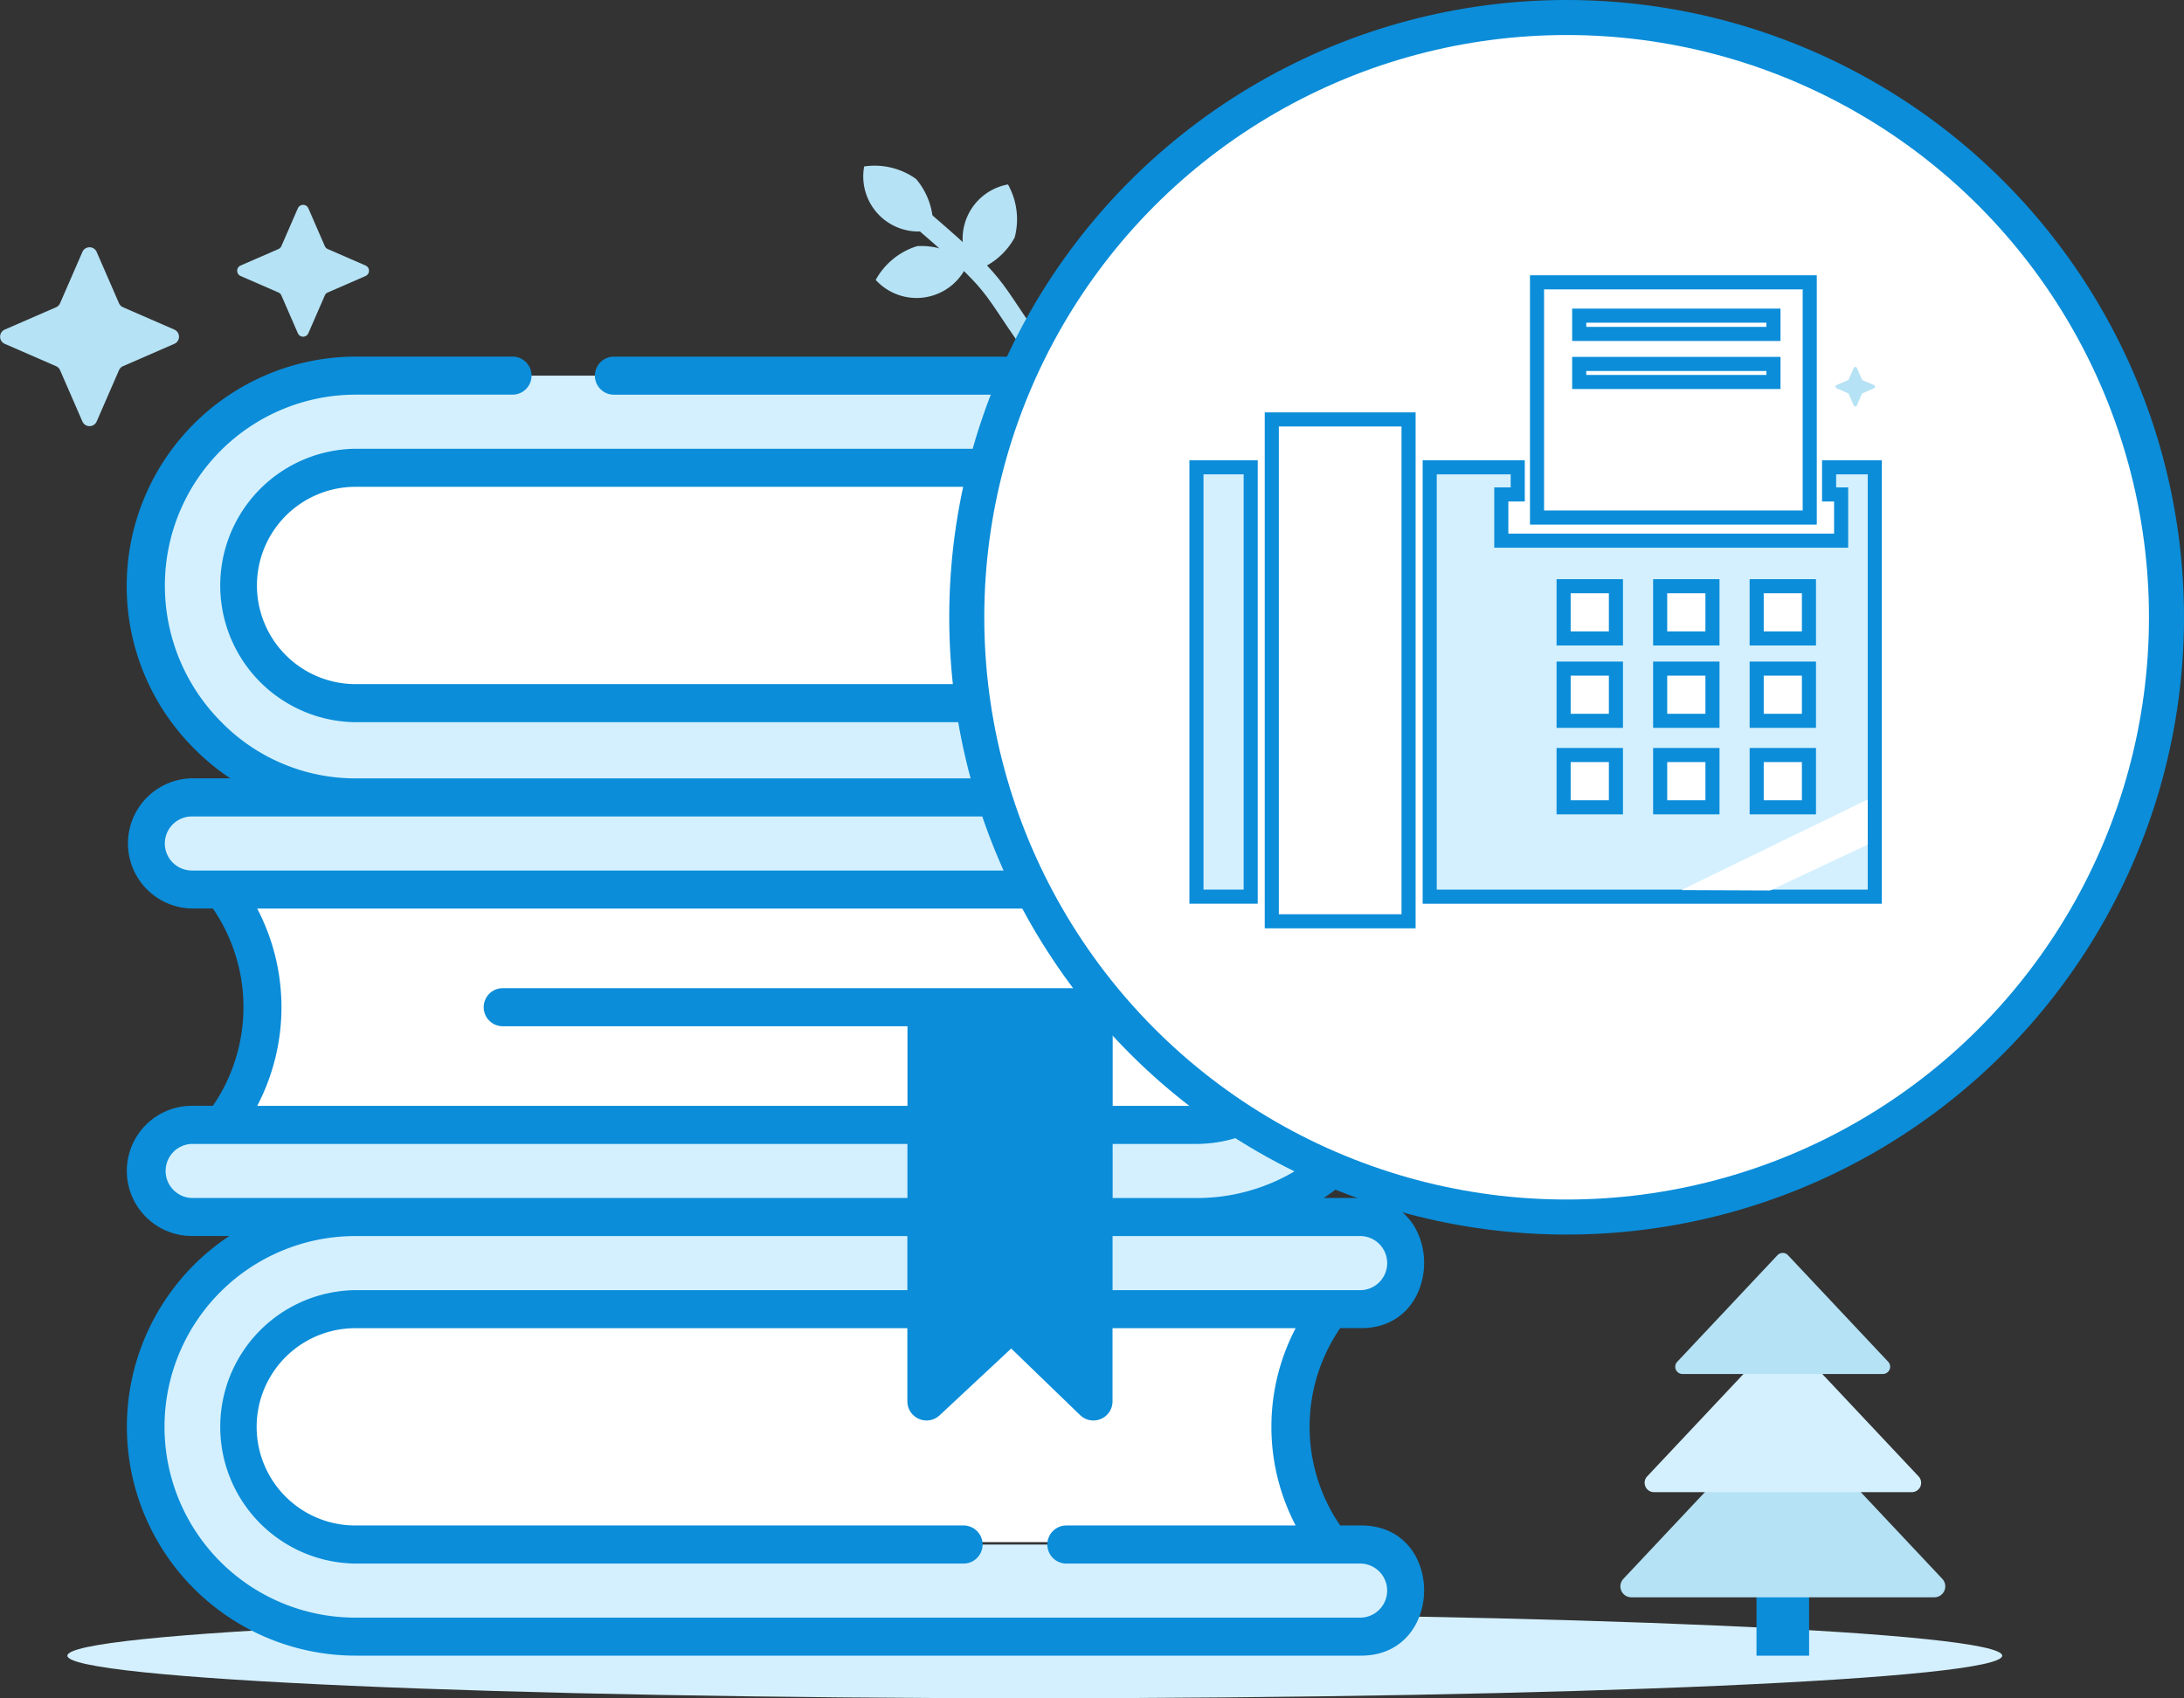
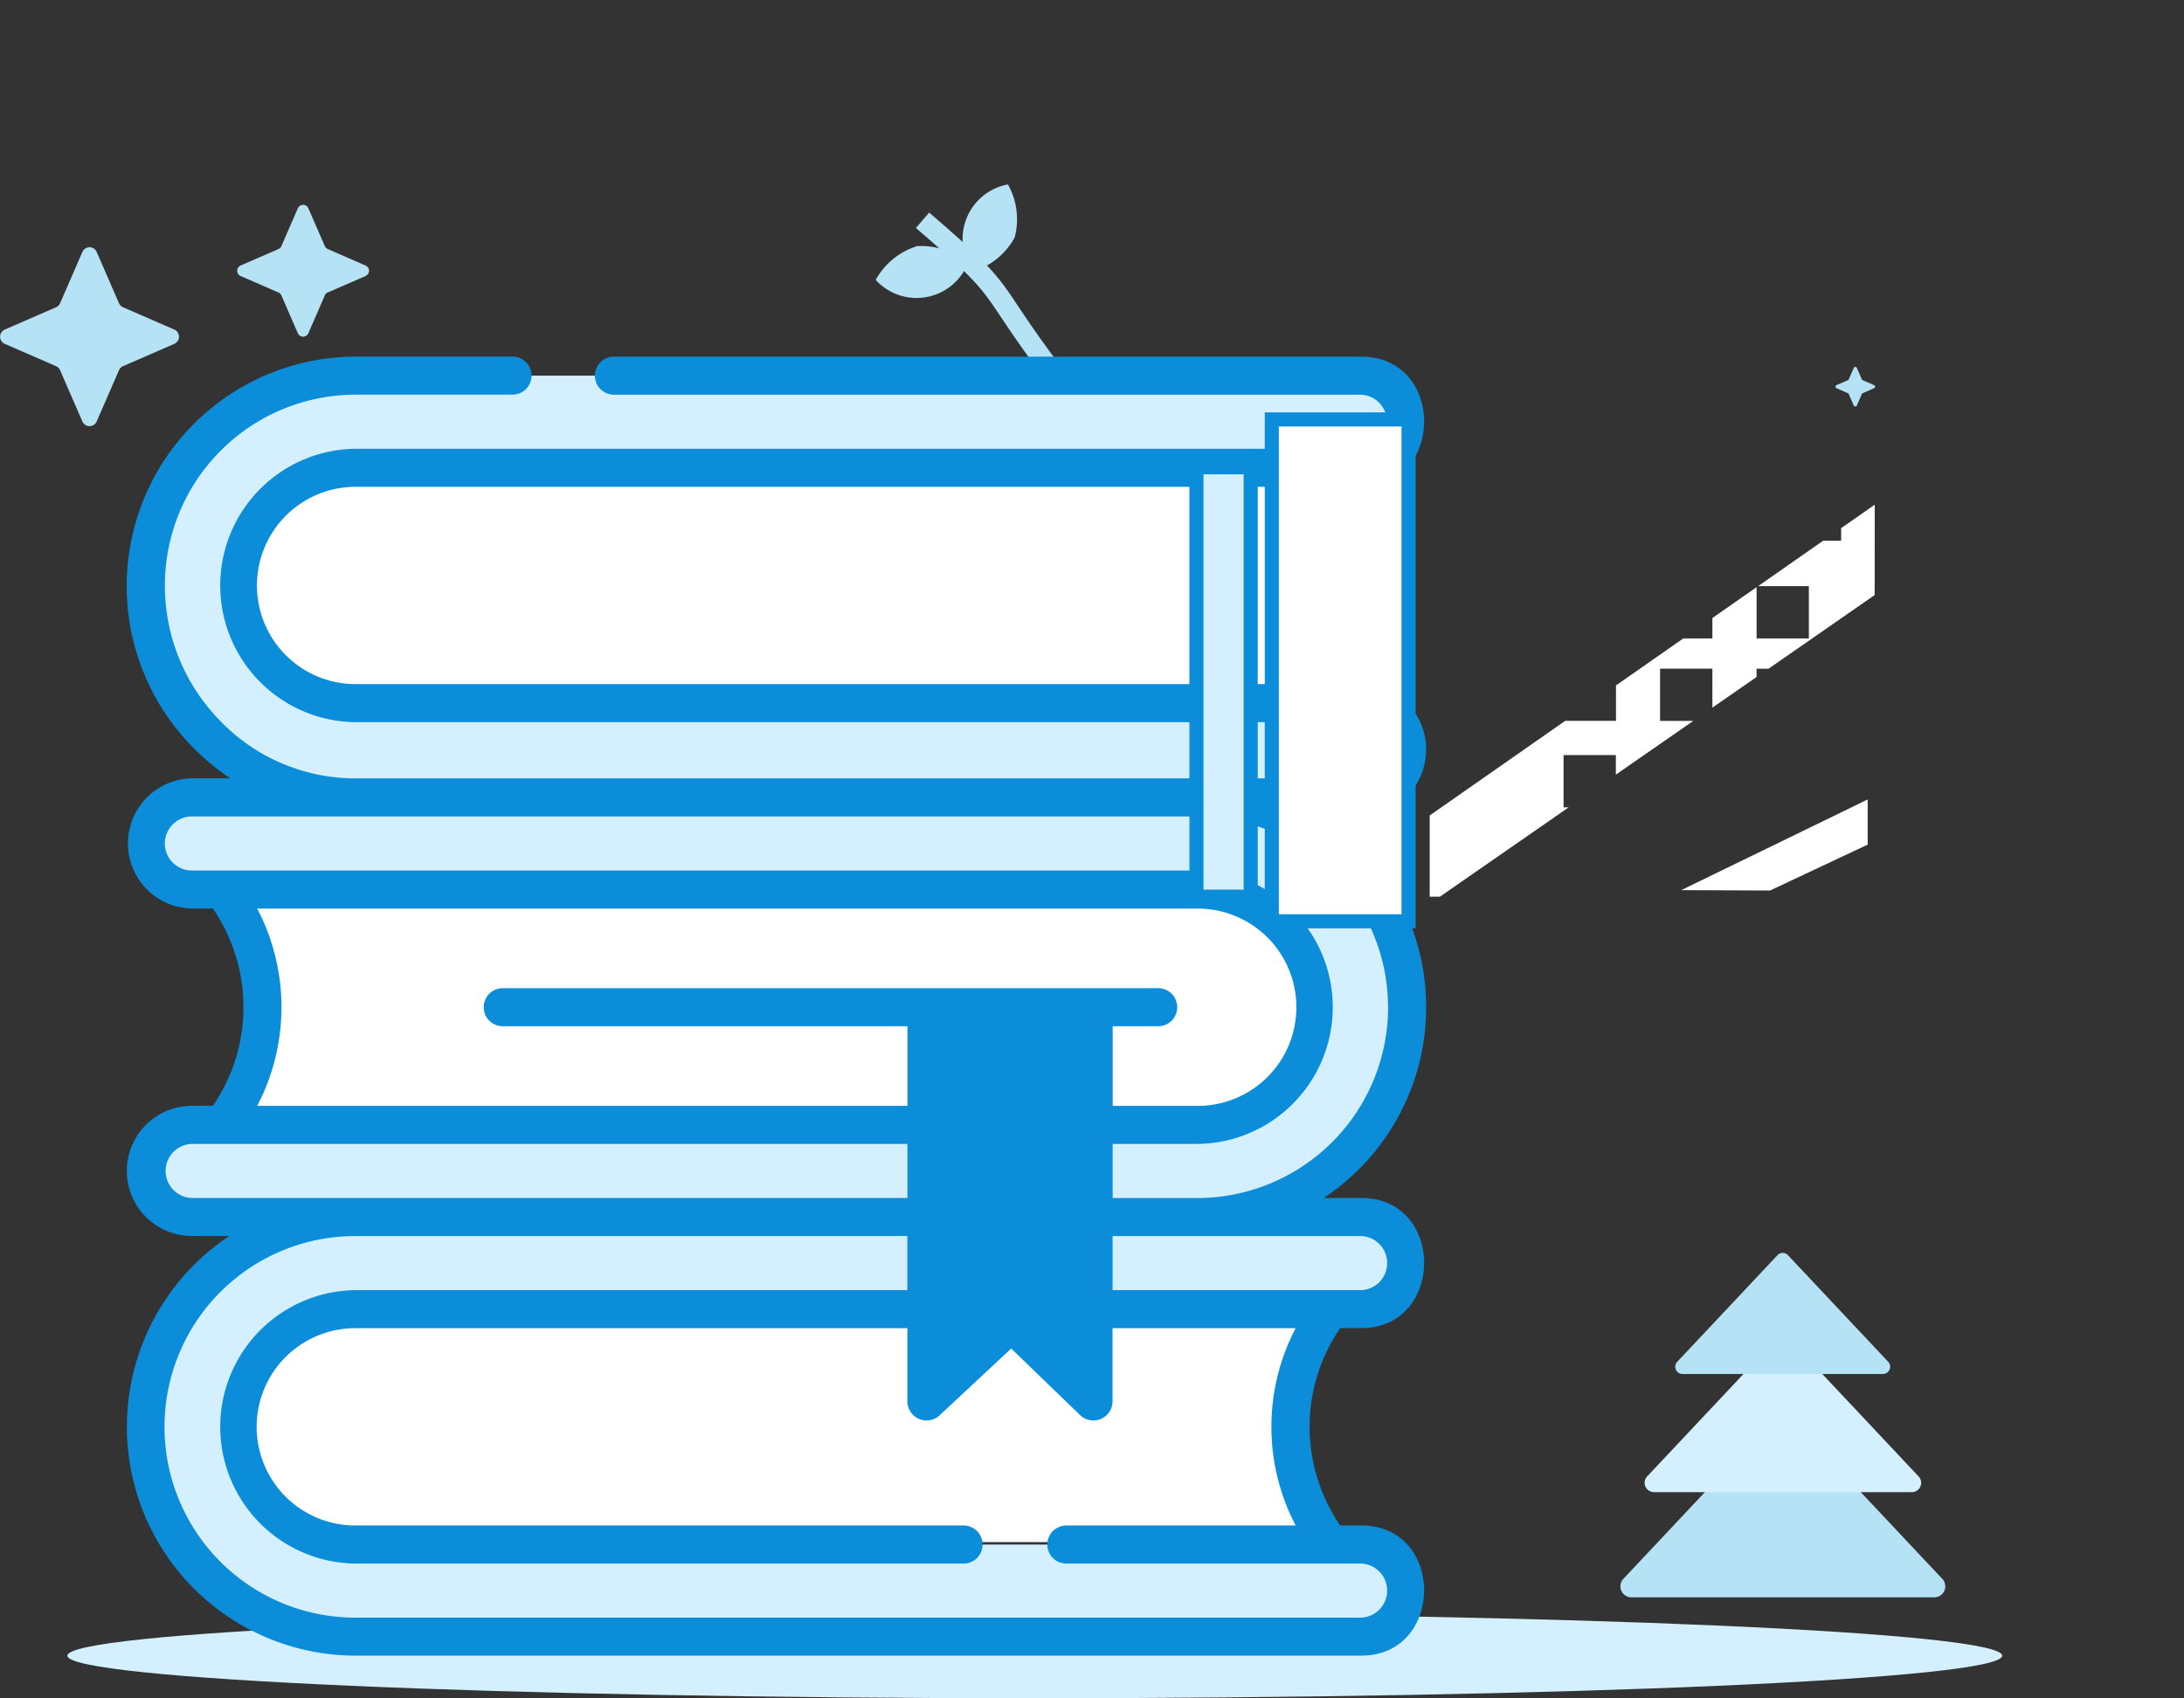
<svg xmlns="http://www.w3.org/2000/svg" width="107.524" height="83.621" viewBox="0 0 107.524 83.621">
  <rect x="0" y="0" width="107.524" height="83.621" fill="#333333" stroke="none" />
  <g id="local_library" transform="translate(0 0.862)">
    <g id="Grupo_33799" transform="translate(3.318 78.571)">
      <path id="Trazado_50103" d="M993.661,159.316c0,1.157-21.325,2.095-47.628,2.095s-47.628-.937-47.628-2.095,21.324-2.094,47.628-2.094S993.661,158.16,993.661,159.316Z" transform="translate(-898.406 -157.222)" fill="#d4f0fe" />
    </g>
    <g id="Grupo_33800" transform="translate(42.541 7.302)">
      <path id="Trazado_50104" d="M952.77,86.942c-3.574-4.725-2.092-3.841-6.524-7.655" transform="translate(-943.368 -76.605)" fill="none" stroke="#b5e2f4" stroke-miterlimit="10" stroke-width="1.001" />
      <path id="Trazado_50105" d="M951.057,79.895a3.516,3.516,0,0,0-.33-2.613,2.72,2.72,0,0,0-1.709,4.281A3.513,3.513,0,0,0,951.057,79.895Z" transform="translate(-943.643 -76.364)" fill="#b5e2f4" />
      <path id="Trazado_50106" d="M945.666,80.729a3.515,3.515,0,0,0-2.041,1.664,2.72,2.72,0,0,0,4.536-.818A3.515,3.515,0,0,0,945.666,80.729Z" transform="translate(-943.053 -76.774)" fill="#b5e2f4" />
-       <path id="Trazado_50107" d="M945.532,76.886a3.506,3.506,0,0,0-2.553-.615,2.712,2.712,0,0,0,3.387,3.106A3.506,3.506,0,0,0,945.532,76.886Z" transform="translate(-942.975 -76.239)" fill="#b5e2f4" />
    </g>
    <g id="Grupo_33802" transform="translate(6.244 16.699)">
      <path id="Trazado_50108" d="M961.641,151.7H913.584a5.68,5.68,0,0,1,0-11.361h48.057a9.528,9.528,0,0,0,0,11.361Zm0,0" transform="translate(-902.473 -93.325)" fill="#fff" />
      <path id="Trazado_50109" d="M962.624,155.721H913.108a10.331,10.331,0,0,1,0-20.663h49.516a2.268,2.268,0,0,1,0,4.537H913.108a5.795,5.795,0,0,0,0,11.589h49.516a2.268,2.268,0,0,1,0,4.537Zm0,0" transform="translate(-901.859 -92.691)" fill="#d4f0fe" />
      <path id="Trazado_50110" d="M961.641,104.628H913.584a5.68,5.68,0,0,1,0-11.361h48.057a9.528,9.528,0,0,0,0,11.361Zm0,0" transform="translate(-902.473 -87.679)" fill="#fff" />
      <path id="Trazado_50111" d="M962.624,108.645H913.108a10.331,10.331,0,0,1,0-20.663h49.516a2.268,2.268,0,0,1,0,4.537H913.108a5.794,5.794,0,0,0,0,11.589h49.516a2.269,2.269,0,0,1,0,4.538Zm0,0" transform="translate(-901.859 -87.045)" fill="#d4f0fe" />
      <path id="Trazado_50112" d="M907.182,116.864H955.24a5.68,5.68,0,0,1,0,11.361H907.182a9.528,9.528,0,0,0,0-11.361Zm0,0" transform="translate(-902.385 -90.509)" fill="#fff" />
      <path id="Trazado_50113" d="M905.06,111.579h49.515a10.331,10.331,0,0,1,0,20.663H905.06a2.268,2.268,0,0,1,0-4.537h49.515a5.795,5.795,0,0,0,0-11.589H905.06a2.268,2.268,0,0,1,0-4.537Zm0,0" transform="translate(-901.859 -89.875)" fill="#d4f0fe" />
      <path id="Trazado_50114" d="M946.461,123.318h8.229V142.74l-4.042-3.906-4.187,3.906Zm0,0" transform="translate(-907.096 -91.283)" fill="#0b8dd9" />
      <g id="Grupo_33801">
        <path id="Trazado_50115" d="M965.7,106.248a3.207,3.207,0,0,0-3.2-3.206h-1.033a8.592,8.592,0,0,1,0-9.715H962.5c4.119,0,4.148-6.41,0-6.41H925.712a.937.937,0,0,0,0,1.874H962.5a1.333,1.333,0,0,1,0,2.663H912.98a6.732,6.732,0,0,0,0,13.463H962.5a1.388,1.388,0,0,1,0,2.767H912.98a9.242,9.242,0,0,1-6.621-2.8,9.5,9.5,0,0,1-2.755-6.7,9.4,9.4,0,0,1,9.375-9.395h7.74a.937.937,0,0,0,0-1.874h-7.74a11.3,11.3,0,0,0-7.956,19.279,11.428,11.428,0,0,0,1.8,1.487h-1.887a3.206,3.206,0,0,0,0,6.411h1.032a8.592,8.592,0,0,1,0,9.715h-1.032a3.205,3.205,0,0,0,0,6.41h1.842a11.27,11.27,0,0,0,6.205,20.664H962.5c4.119,0,4.148-6.411,0-6.411h-1.033a8.592,8.592,0,0,1,0-9.715H962.5c4.119,0,4.148-6.41,0-6.41h-1.843a11.271,11.271,0,0,0,0-18.789H962.5a3.3,3.3,0,0,0,3.2-3.31Zm-57.563-8.063a4.858,4.858,0,0,1,4.846-4.858h46.3a10.483,10.483,0,0,0,0,9.715h-46.3a4.858,4.858,0,0,1-4.846-4.857Zm.017,15.91h46.3a4.857,4.857,0,0,1,0,9.715h-4.186v-3.921h2.24a.937.937,0,0,0,0-1.874h-32.27a.937.937,0,0,0,0,1.874h19.926v3.921H908.15a10.476,10.476,0,0,0,0-9.715Zm33.882,5.794h6.357v16.277l-2.455-2.372a.938.938,0,0,0-1.291-.011l-2.611,2.435Zm-37.1,8.457a1.332,1.332,0,0,1,0-2.663h35.226v2.663Zm54.345,16.126H947.957a.938.938,0,0,0,0,1.875H962.5a1.332,1.332,0,0,1,0,2.662H912.98a9.394,9.394,0,0,1,0-18.788h27.179v2.663H912.98a6.732,6.732,0,0,0,0,13.463h29.975a.938.938,0,0,0,0-1.875H912.98a4.857,4.857,0,0,1,0-9.715h27.179v3.616a.944.944,0,0,0,1.576.685l3.537-3.3,3.4,3.287a.942.942,0,0,0,1.588-.673v-3.616h9.015a10.483,10.483,0,0,0,0,9.715ZM962.5,130.22a1.333,1.333,0,0,1,0,2.664H950.262V130.22Zm1.327-11.268a9.4,9.4,0,0,1-9.375,9.395h-4.186v-2.663h4.186a6.732,6.732,0,0,0,0-13.463H904.933a1.331,1.331,0,0,1,0-2.662h49.515a9.4,9.4,0,0,1,9.375,9.394Zm0,0" transform="translate(-901.731 -86.917)" fill="#0b8dd9" />
      </g>
    </g>
-     <ellipse id="Elipse_3" cx="29.533" cy="29.533" rx="29.533" ry="29.533" transform="translate(47.596 0)" fill="#fff" stroke="#0b8dd9" stroke-linecap="round" stroke-linejoin="round" stroke-width="1.725" />
    <g id="Grupo_33804" transform="translate(58.905 13.04)">
      <path id="Trazado_50116" d="M998.371,87.543l.243.558a.083.083,0,0,0,.044.044l.558.243a.084.084,0,0,1,0,.155l-.558.243a.086.086,0,0,0-.044.044l-.243.558a.084.084,0,0,1-.155,0l-.243-.558a.09.09,0,0,0-.044-.044l-.558-.243a.084.084,0,0,1,0-.155l.558-.243a.086.086,0,0,0,.044-.044l.243-.558A.084.084,0,0,1,998.371,87.543Z" transform="translate(-965.858 -83.327)" fill="#b5e2f4" />
      <path id="Trazado_50117" d="M996.528,95.2l-1.654,1.155v.617h-.883l-3.207,2.24h2.5v2.574h-2.573V99.261l-2.176,1.52v1.006H987.1l-3.312,2.313v1.744h-2.5l-6.672,4.66v4h.5l6.343-4.4h-.252v-2.574h2.575v.962l3.811-2.645h-1.634v-2.572h2.575v1.919l2.176-1.51v-.408h.589l5.224-3.625Z" transform="translate(-963.134 -84.251)" fill="#fff" />
      <g id="Grupo_33803" transform="translate(11.482)">
-         <path id="Trazado_50118" d="M994.281,93.108v1.336h.593v2.278H978.143V94.444h.809V93.108h-4.334v21.143h21.912V93.108ZM983.786,109.85h-2.575v-2.574h2.575Zm0-4.257h-2.575v-2.572h2.575Zm0-4.057h-2.575V98.962h2.575Zm4.753,8.314h-2.575v-2.574h2.575Zm0-4.257h-2.575v-2.572h2.575Zm0-4.057h-2.575V98.962h2.575Zm4.75,8.314h-2.573v-2.574h2.573Zm0-4.257h-2.573v-2.572h2.573Zm0-4.057h-2.573V98.962h2.573Z" transform="translate(-974.617 -84)" fill="#d4f0fe" stroke="#0b8dd9" stroke-width="0.694" />
-         <path id="Trazado_50119" d="M980.623,94.341h13.426V82.759H980.623ZM982.7,84.4h9.562V85.3H982.7Zm0,2.378h9.562v.888H982.7Z" transform="translate(-975.338 -82.759)" fill="#fff" stroke="#0b8dd9" stroke-width="0.694" />
-       </g>
+         </g>
      <rect id="Rectángulo_3961" width="6.733" height="24.712" transform="translate(3.709 6.751)" fill="#fff" stroke="#0b8dd9" stroke-width="0.694" />
      <rect id="Rectángulo_3962" width="2.67" height="21.142" transform="translate(0 9.108)" fill="#d4f0fe" stroke="#0b8dd9" stroke-width="0.694" />
      <path id="Trazado_48784" d="M997.869,111.694l-9.18,4.465,4.375.018,4.805-2.26Z" transform="translate(-964.823 -86.23)" fill="#fff" />
    </g>
    <path id="Trazado_50120" d="M899.394,81.025l1.1,2.527a.385.385,0,0,0,.2.2l2.527,1.1a.383.383,0,0,1,0,.7l-2.527,1.1a.383.383,0,0,0-.2.2l-1.1,2.527a.383.383,0,0,1-.7,0l-1.1-2.527a.381.381,0,0,0-.2-.2l-2.527-1.1a.384.384,0,0,1,0-.7l2.527-1.1a.382.382,0,0,0,.2-.2l1.1-2.527A.383.383,0,0,1,899.394,81.025Z" transform="translate(-894.636 -69.484)" fill="#b5e2f4" />
    <path id="Trazado_50121" d="M911.409,78.593l.81,1.861a.281.281,0,0,0,.146.147l1.861.81a.282.282,0,0,1,0,.517l-1.861.811a.276.276,0,0,0-.146.146l-.81,1.861a.282.282,0,0,1-.517,0l-.81-1.861a.28.28,0,0,0-.147-.146l-1.861-.811a.282.282,0,0,1,0-.517l1.861-.81a.285.285,0,0,0,.147-.147l.81-1.861A.282.282,0,0,1,911.409,78.593Z" transform="translate(-896.228 -69.199)" fill="#b5e2f4" />
    <g id="Grupo_31556" transform="translate(79.776 60.831)">
-       <rect id="Rectángulo_2722" width="2.59" height="4.094" transform="translate(6.701 15.74)" fill="#0b8dd9" />
      <path id="Trazado_48777" d="M993.281,155.107h-7.457a.54.54,0,0,1-.393-.909l7.457-7.934a.541.541,0,0,1,.764-.024l.024.024,7.458,7.934a.54.54,0,0,1-.393.909Z" transform="translate(-985.285 -138.147)" fill="#b5e2f4" />
      <path id="Trazado_48778" d="M993.443,149.407H987.1a.461.461,0,0,1-.336-.775l6.348-6.751a.459.459,0,0,1,.65-.02l.02.02,6.347,6.751a.46.46,0,0,1-.335.775Z" transform="translate(-985.447 -137.625)" fill="#d4f0fe" />
      <path id="Trazado_48779" d="M993.648,143.028h-4.934a.357.357,0,0,1-.264-.6l4.934-5.249a.357.357,0,0,1,.505-.017l.016.017,4.935,5.249a.358.358,0,0,1-.264.6Z" transform="translate(-985.653 -137.064)" fill="#b5e2f4" />
    </g>
  </g>
</svg>